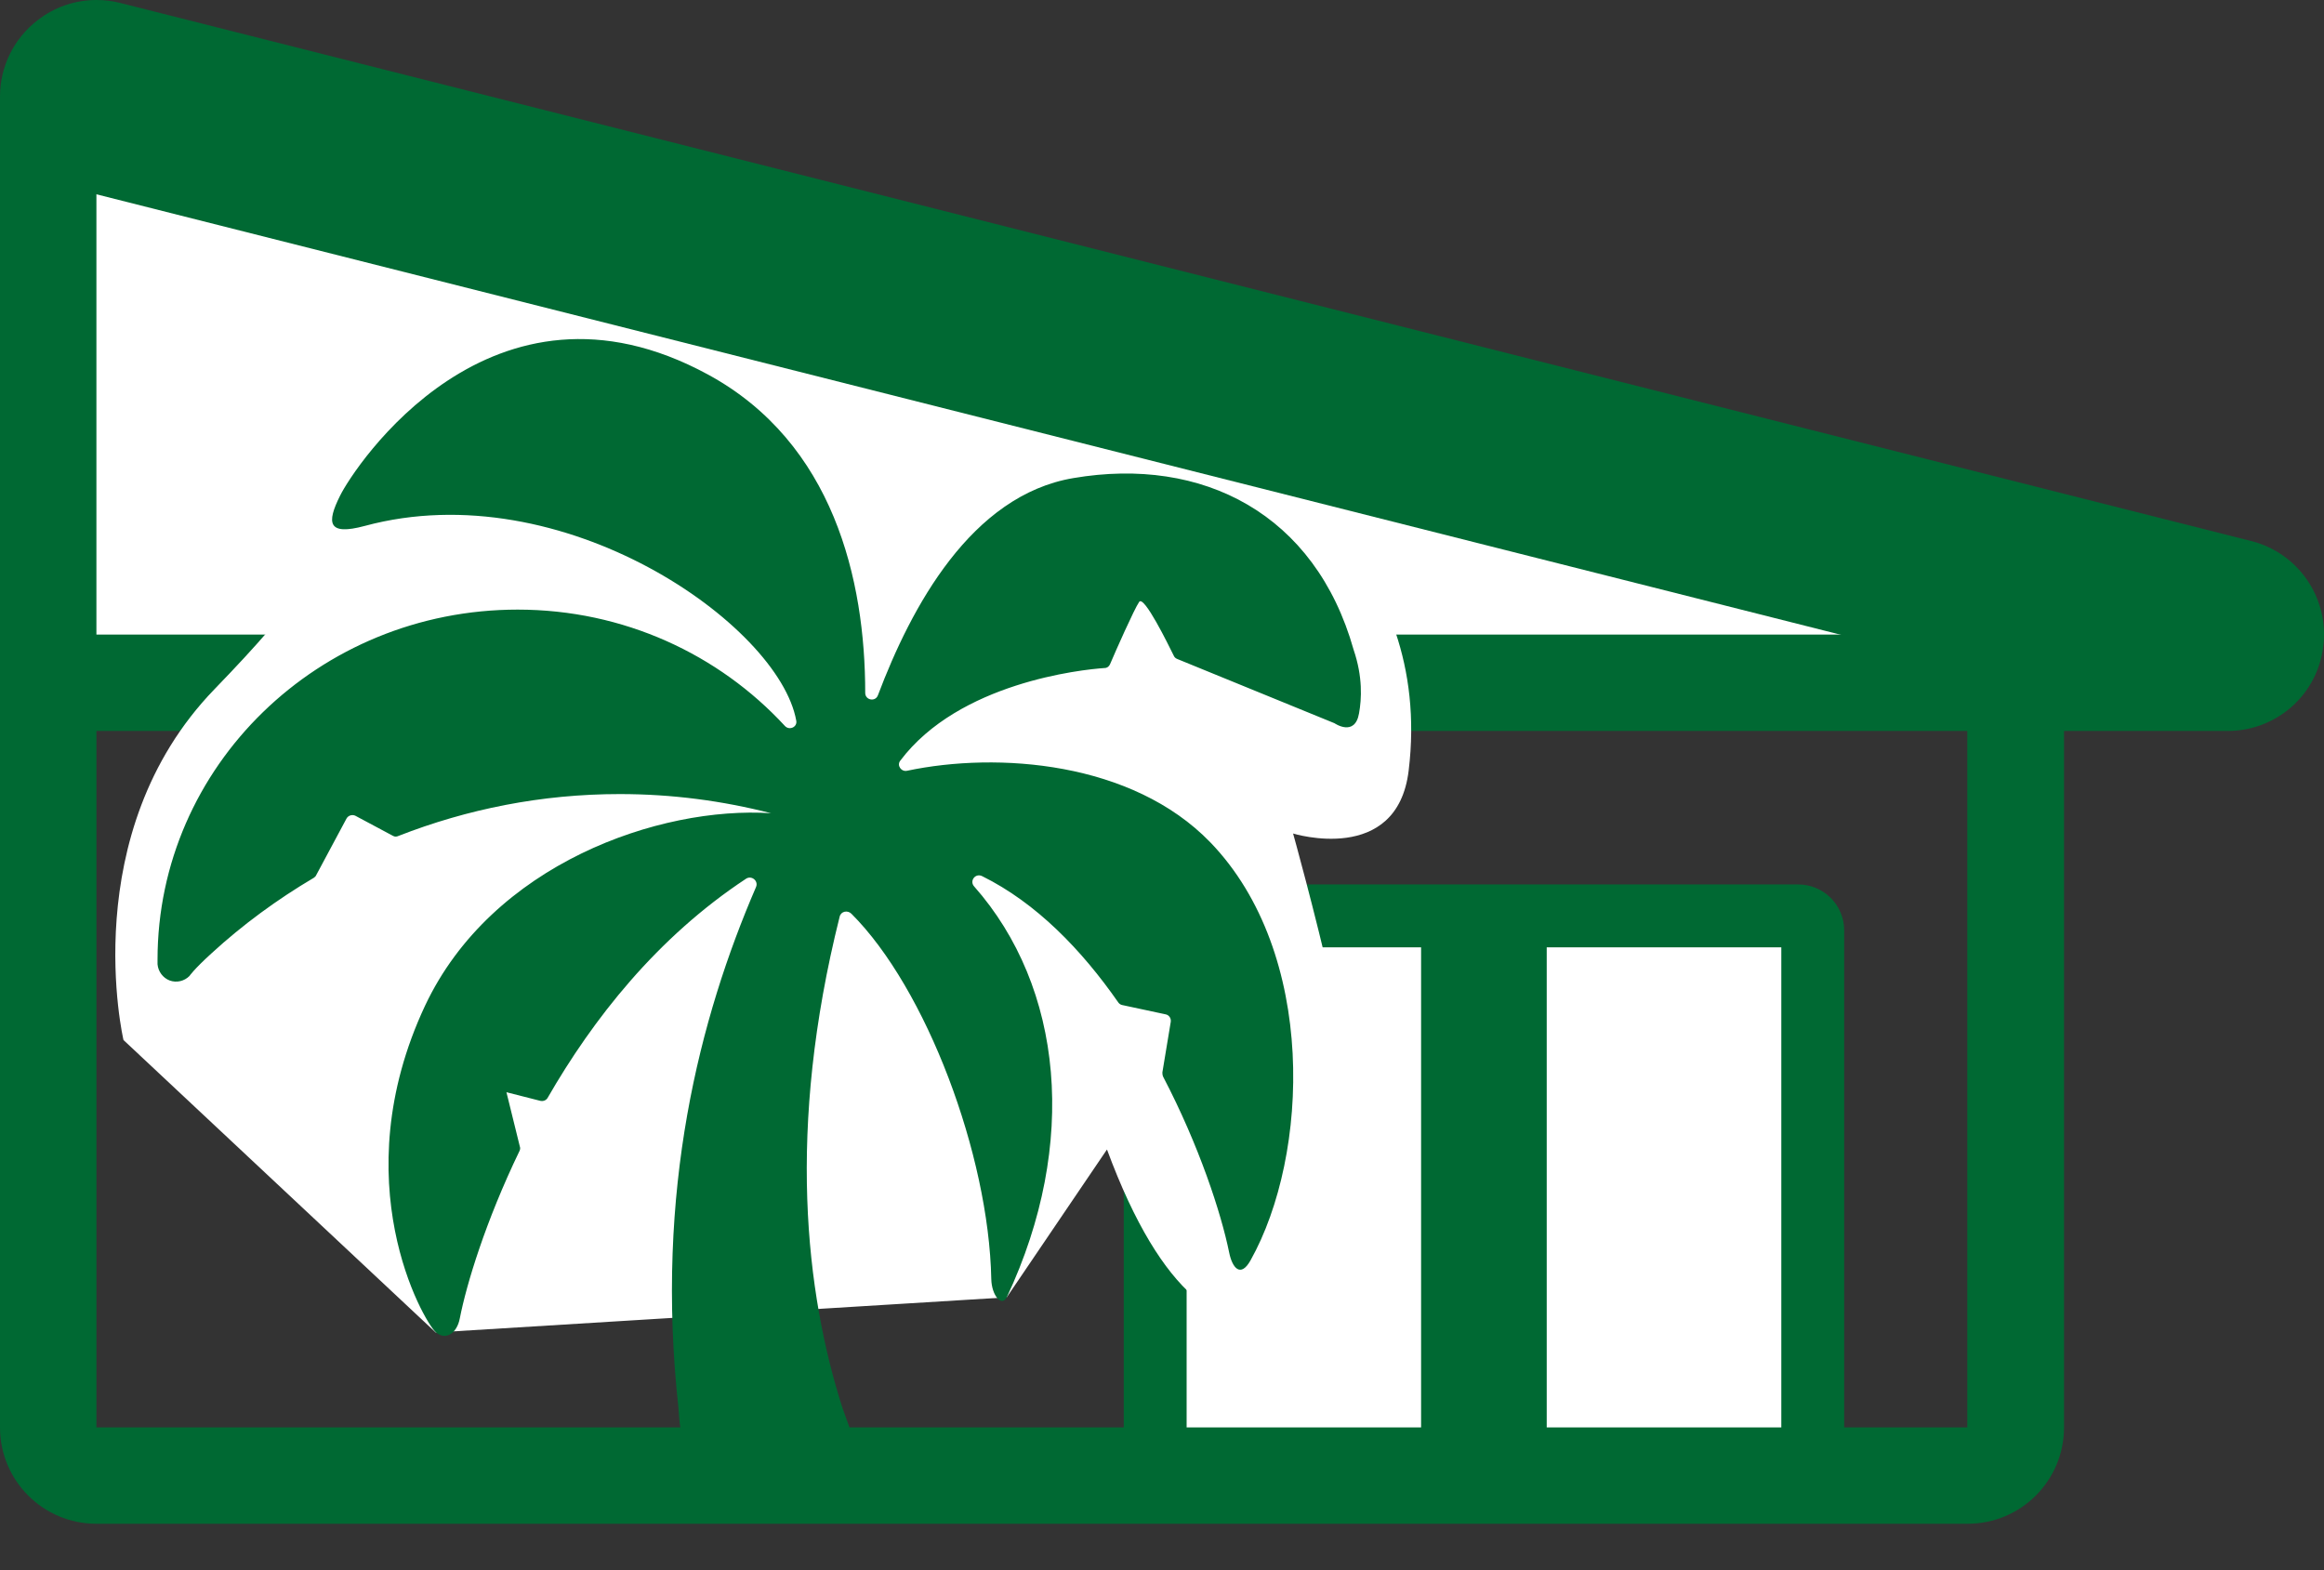
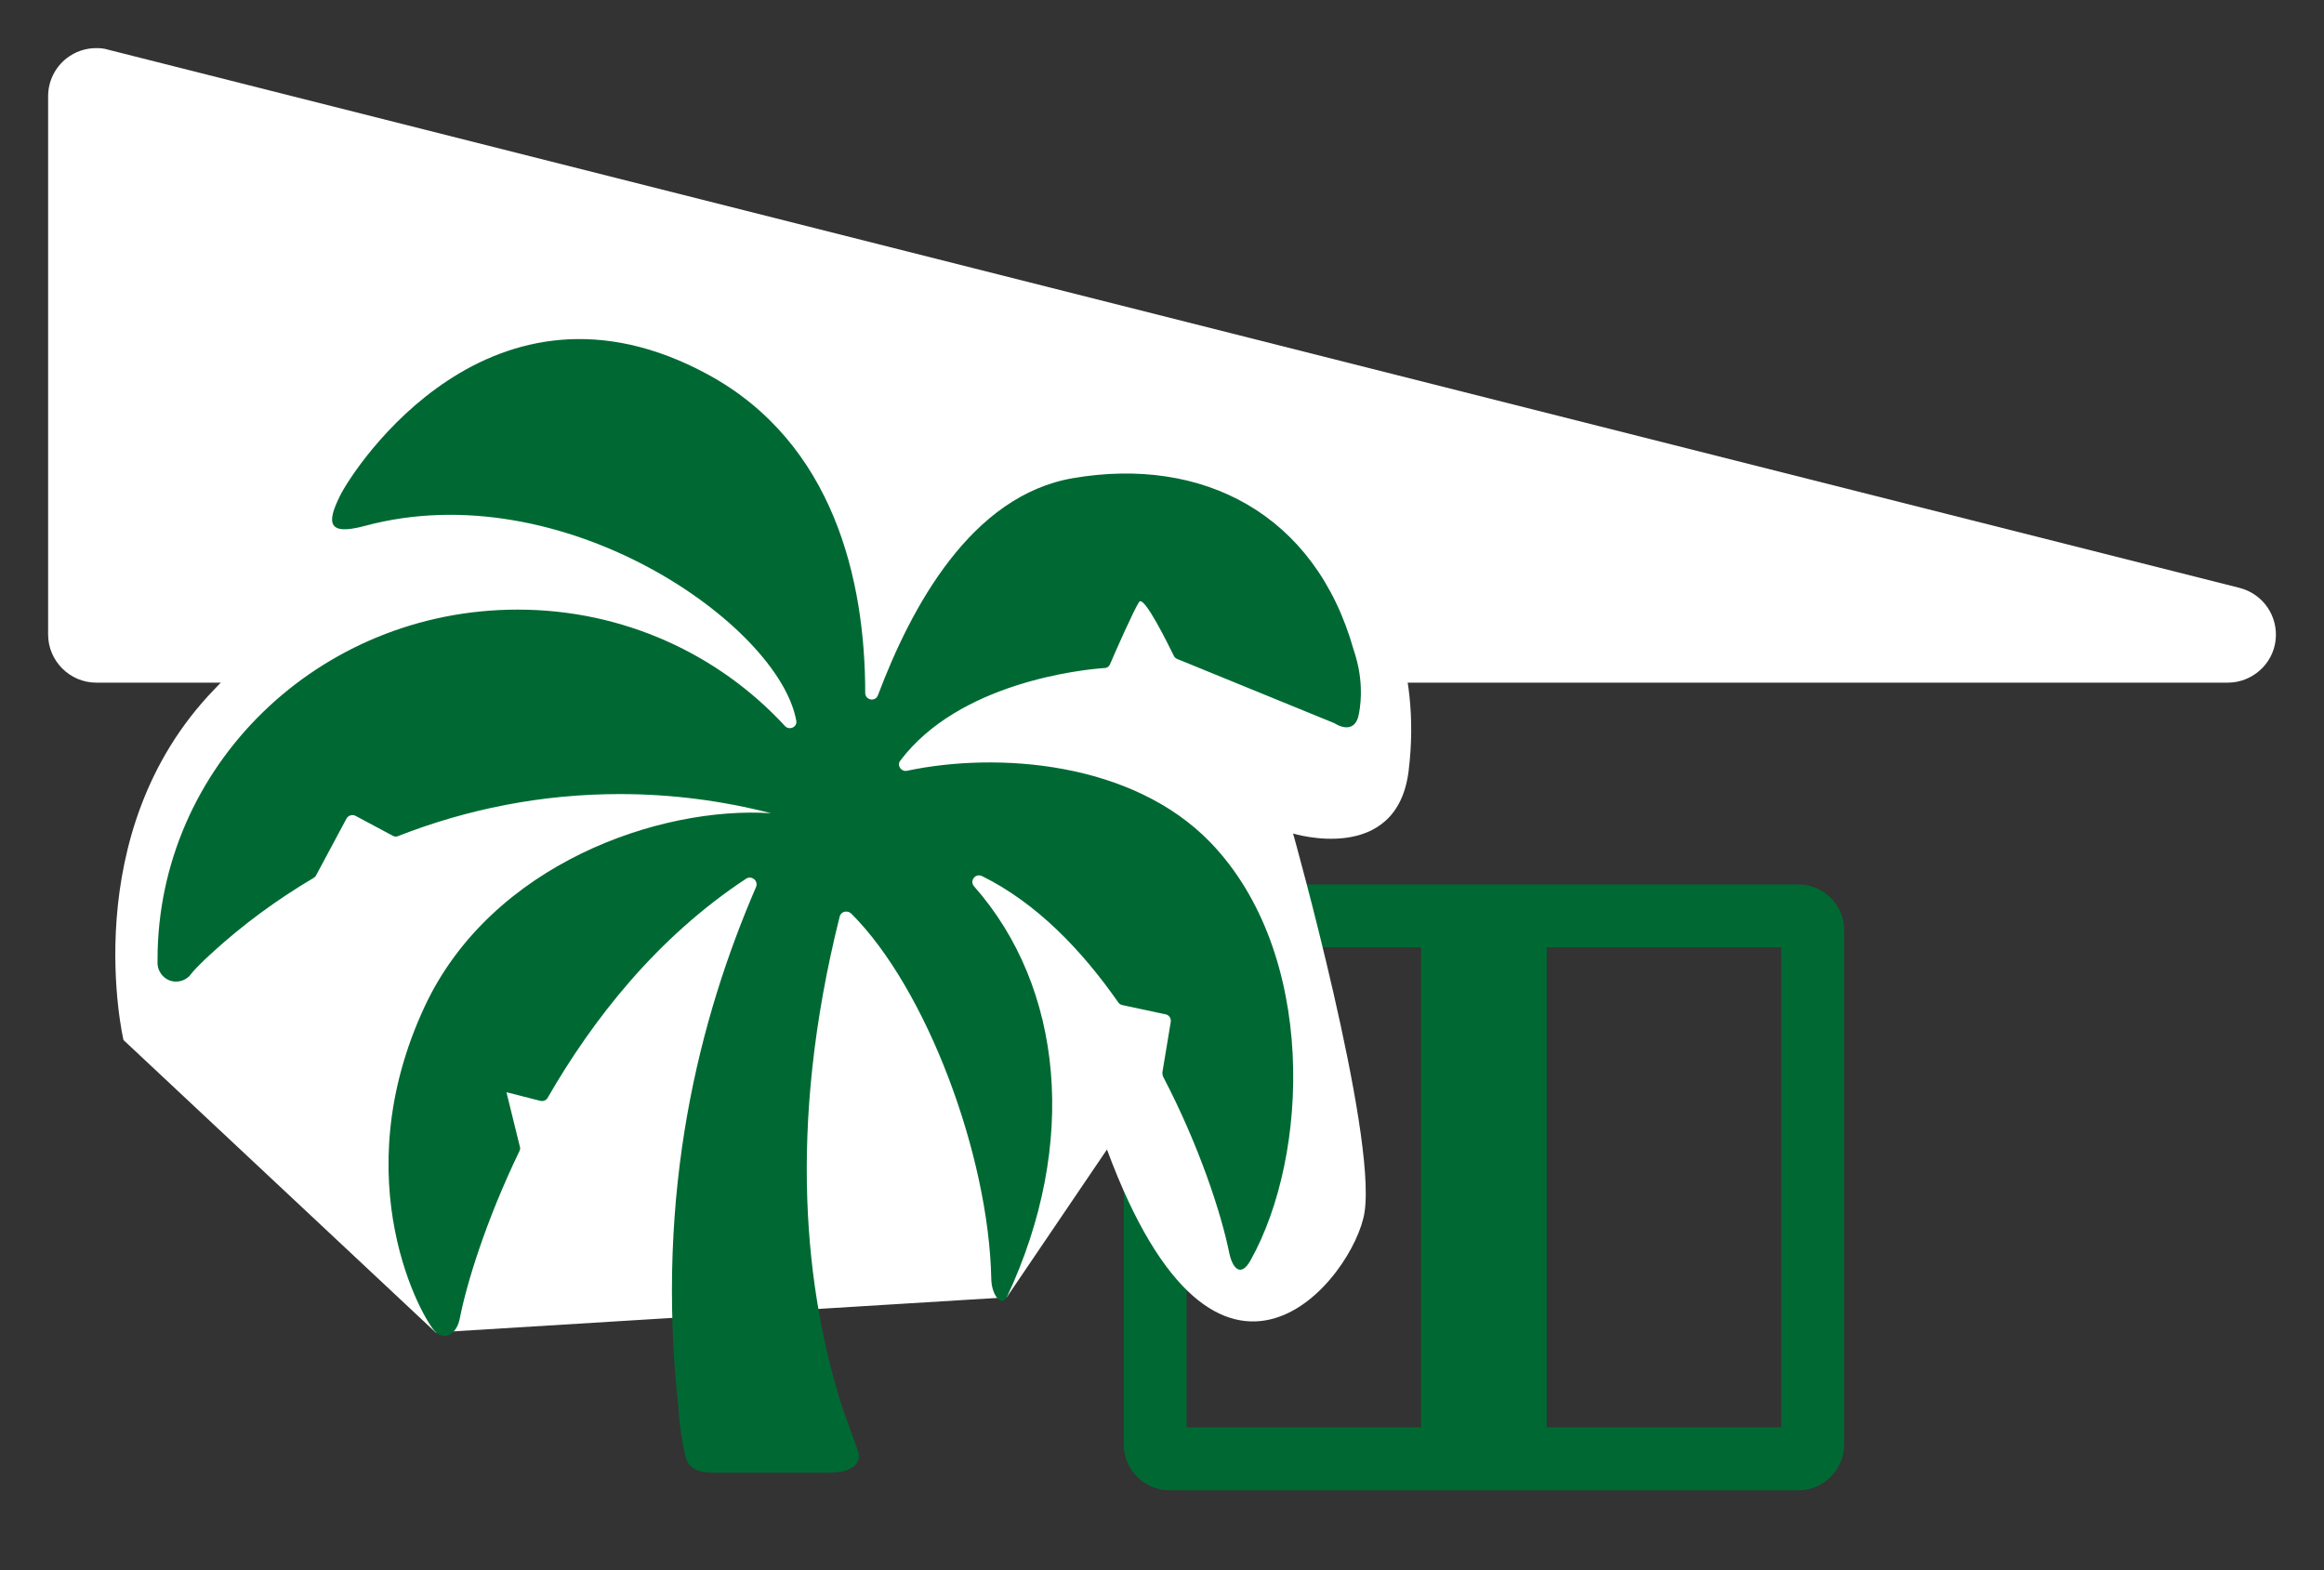
<svg xmlns="http://www.w3.org/2000/svg" width="37" height="25" viewBox="0 0 37 25" fill="none">
  <rect x="0" y="0" width="37" height="25" fill="#333333" stroke="none" />
-   <path d="M31.321 9.996V22.727H1.535V9.996H31.326M31.326 8.461H1.535C0.686 8.461 0 9.147 0 9.996V22.727C0 23.575 0.686 24.261 1.535 24.261H31.326C32.175 24.261 32.861 23.575 32.861 22.727V9.996C32.861 9.147 32.175 8.461 31.326 8.461Z" fill="#006933" />
  <path d="M1.533 10.869C1.111 10.869 0.766 10.523 0.766 10.102V1.533C0.766 1.299 0.872 1.076 1.06 0.928C1.198 0.822 1.36 0.766 1.533 0.766C1.594 0.766 1.66 0.771 1.721 0.791L35.655 9.36C36.031 9.456 36.275 9.812 36.229 10.198C36.183 10.579 35.853 10.869 35.467 10.869H1.533Z" fill="white" />
-   <path d="M1.535 1.535L35.468 10.103H1.535V1.535ZM1.535 0C1.199 0 0.864 0.112 0.595 0.325C0.219 0.615 0 1.062 0 1.535V10.103C0 10.952 0.686 11.638 1.535 11.638H35.468C36.241 11.638 36.897 11.064 36.988 10.291C37.085 9.524 36.592 8.802 35.84 8.614L1.911 0.046C1.789 0.015 1.662 0 1.535 0Z" fill="#006933" />
-   <path d="M18.624 14.582H28.631C28.758 14.582 28.865 14.684 28.865 14.816V22.998C28.865 23.125 28.763 23.232 28.631 23.232H18.624C18.497 23.232 18.391 23.13 18.391 22.998V14.816C18.391 14.689 18.492 14.582 18.624 14.582Z" fill="white" />
  <path d="M28.36 15.083V22.727H18.892V15.083H28.36ZM28.629 14.082H18.622C18.216 14.082 17.891 14.412 17.891 14.814V22.996C17.891 23.403 18.221 23.728 18.622 23.728H28.629C29.036 23.728 29.361 23.398 29.361 22.996V14.814C29.361 14.407 29.031 14.082 28.629 14.082Z" fill="#006933" />
  <path d="M23.625 14.688V23.373" stroke="#006933" stroke-width="2" stroke-miterlimit="10" />
  <path d="M22.427 12.27C22.838 8.9 19.992 7.305 19.992 7.305H14.839L4.741 9.332C4.741 9.332 4.934 9.404 3.414 10.974C1.193 13.271 1.966 16.559 1.966 16.559L6.936 21.215L16.028 20.656L17.624 18.302C19.403 23.115 21.568 20.33 21.725 19.299C21.919 18.018 20.587 13.271 20.587 13.271C20.587 13.271 22.244 13.784 22.427 12.27Z" fill="white" />
  <path d="M13.663 23.112L13.414 22.421C12.825 20.581 12.52 17.979 13.368 14.595C13.389 14.508 13.495 14.488 13.556 14.549C14.746 15.738 15.742 18.381 15.782 20.363C15.787 20.627 15.95 20.82 16.032 20.648C17.175 18.208 16.926 15.718 15.508 14.112C15.432 14.025 15.528 13.898 15.635 13.949C16.499 14.376 17.221 15.123 17.805 15.962C17.82 15.982 17.841 15.997 17.866 16.002L18.557 16.15C18.613 16.16 18.649 16.216 18.639 16.272L18.506 17.075C18.506 17.075 18.506 17.12 18.517 17.141C19.091 18.239 19.442 19.316 19.569 19.941C19.619 20.19 19.752 20.348 19.909 20.068C20.849 18.391 20.971 15.174 19.269 13.411C18.024 12.125 15.884 11.967 14.441 12.272C14.349 12.292 14.273 12.186 14.334 12.11C15.269 10.869 17.216 10.661 17.587 10.636C17.627 10.636 17.658 10.61 17.673 10.575C17.759 10.371 18.059 9.695 18.136 9.584C18.212 9.467 18.603 10.27 18.689 10.443C18.7 10.468 18.72 10.483 18.745 10.493L21.246 11.515C21.246 11.515 21.571 11.739 21.637 11.357C21.678 11.129 21.698 10.778 21.551 10.346C20.941 8.181 19.147 7.261 17.089 7.612C15.462 7.886 14.507 9.665 13.978 11.068C13.938 11.18 13.775 11.149 13.775 11.032C13.775 9.233 13.272 7.053 11.275 5.965C7.819 4.085 5.633 7.449 5.415 7.891C5.196 8.328 5.217 8.532 5.806 8.374C8.962 7.52 12.403 9.95 12.677 11.474C12.698 11.576 12.565 11.637 12.494 11.556C11.447 10.422 9.933 9.706 8.241 9.706C5.074 9.706 2.508 12.201 2.508 15.281C2.508 15.53 2.508 15.352 2.508 15.352C2.518 15.469 2.594 15.57 2.701 15.611C2.813 15.652 2.935 15.621 3.016 15.54C3.016 15.54 3.082 15.438 3.367 15.179C3.865 14.722 4.414 14.32 4.998 13.975C5.013 13.964 5.029 13.949 5.034 13.934L5.516 13.034C5.542 12.984 5.608 12.963 5.659 12.989L6.258 13.309C6.284 13.324 6.314 13.324 6.345 13.309C7.438 12.882 8.622 12.643 9.867 12.643C10.7 12.643 11.503 12.75 12.276 12.948C10.502 12.831 7.829 13.756 6.767 16.013C5.455 18.813 6.746 21.034 6.934 21.207C7.087 21.349 7.275 21.237 7.321 20.988C7.427 20.449 7.727 19.453 8.271 18.325C8.281 18.305 8.286 18.279 8.276 18.254L8.063 17.39L8.601 17.527C8.647 17.537 8.693 17.522 8.718 17.481C9.44 16.226 10.461 14.925 11.879 13.99C11.966 13.934 12.078 14.025 12.037 14.122C11.142 16.196 10.421 18.96 10.802 22.421C10.802 22.421 10.812 22.68 10.878 23.021C10.919 23.244 10.934 23.448 11.361 23.448H13.201C13.643 23.448 13.709 23.234 13.663 23.117V23.112Z" fill="#006933" />
-   <path d="M35.465 10.104L1.531 1.535" stroke="#006933" stroke-width="3.02" stroke-linecap="round" stroke-linejoin="round" />
</svg>